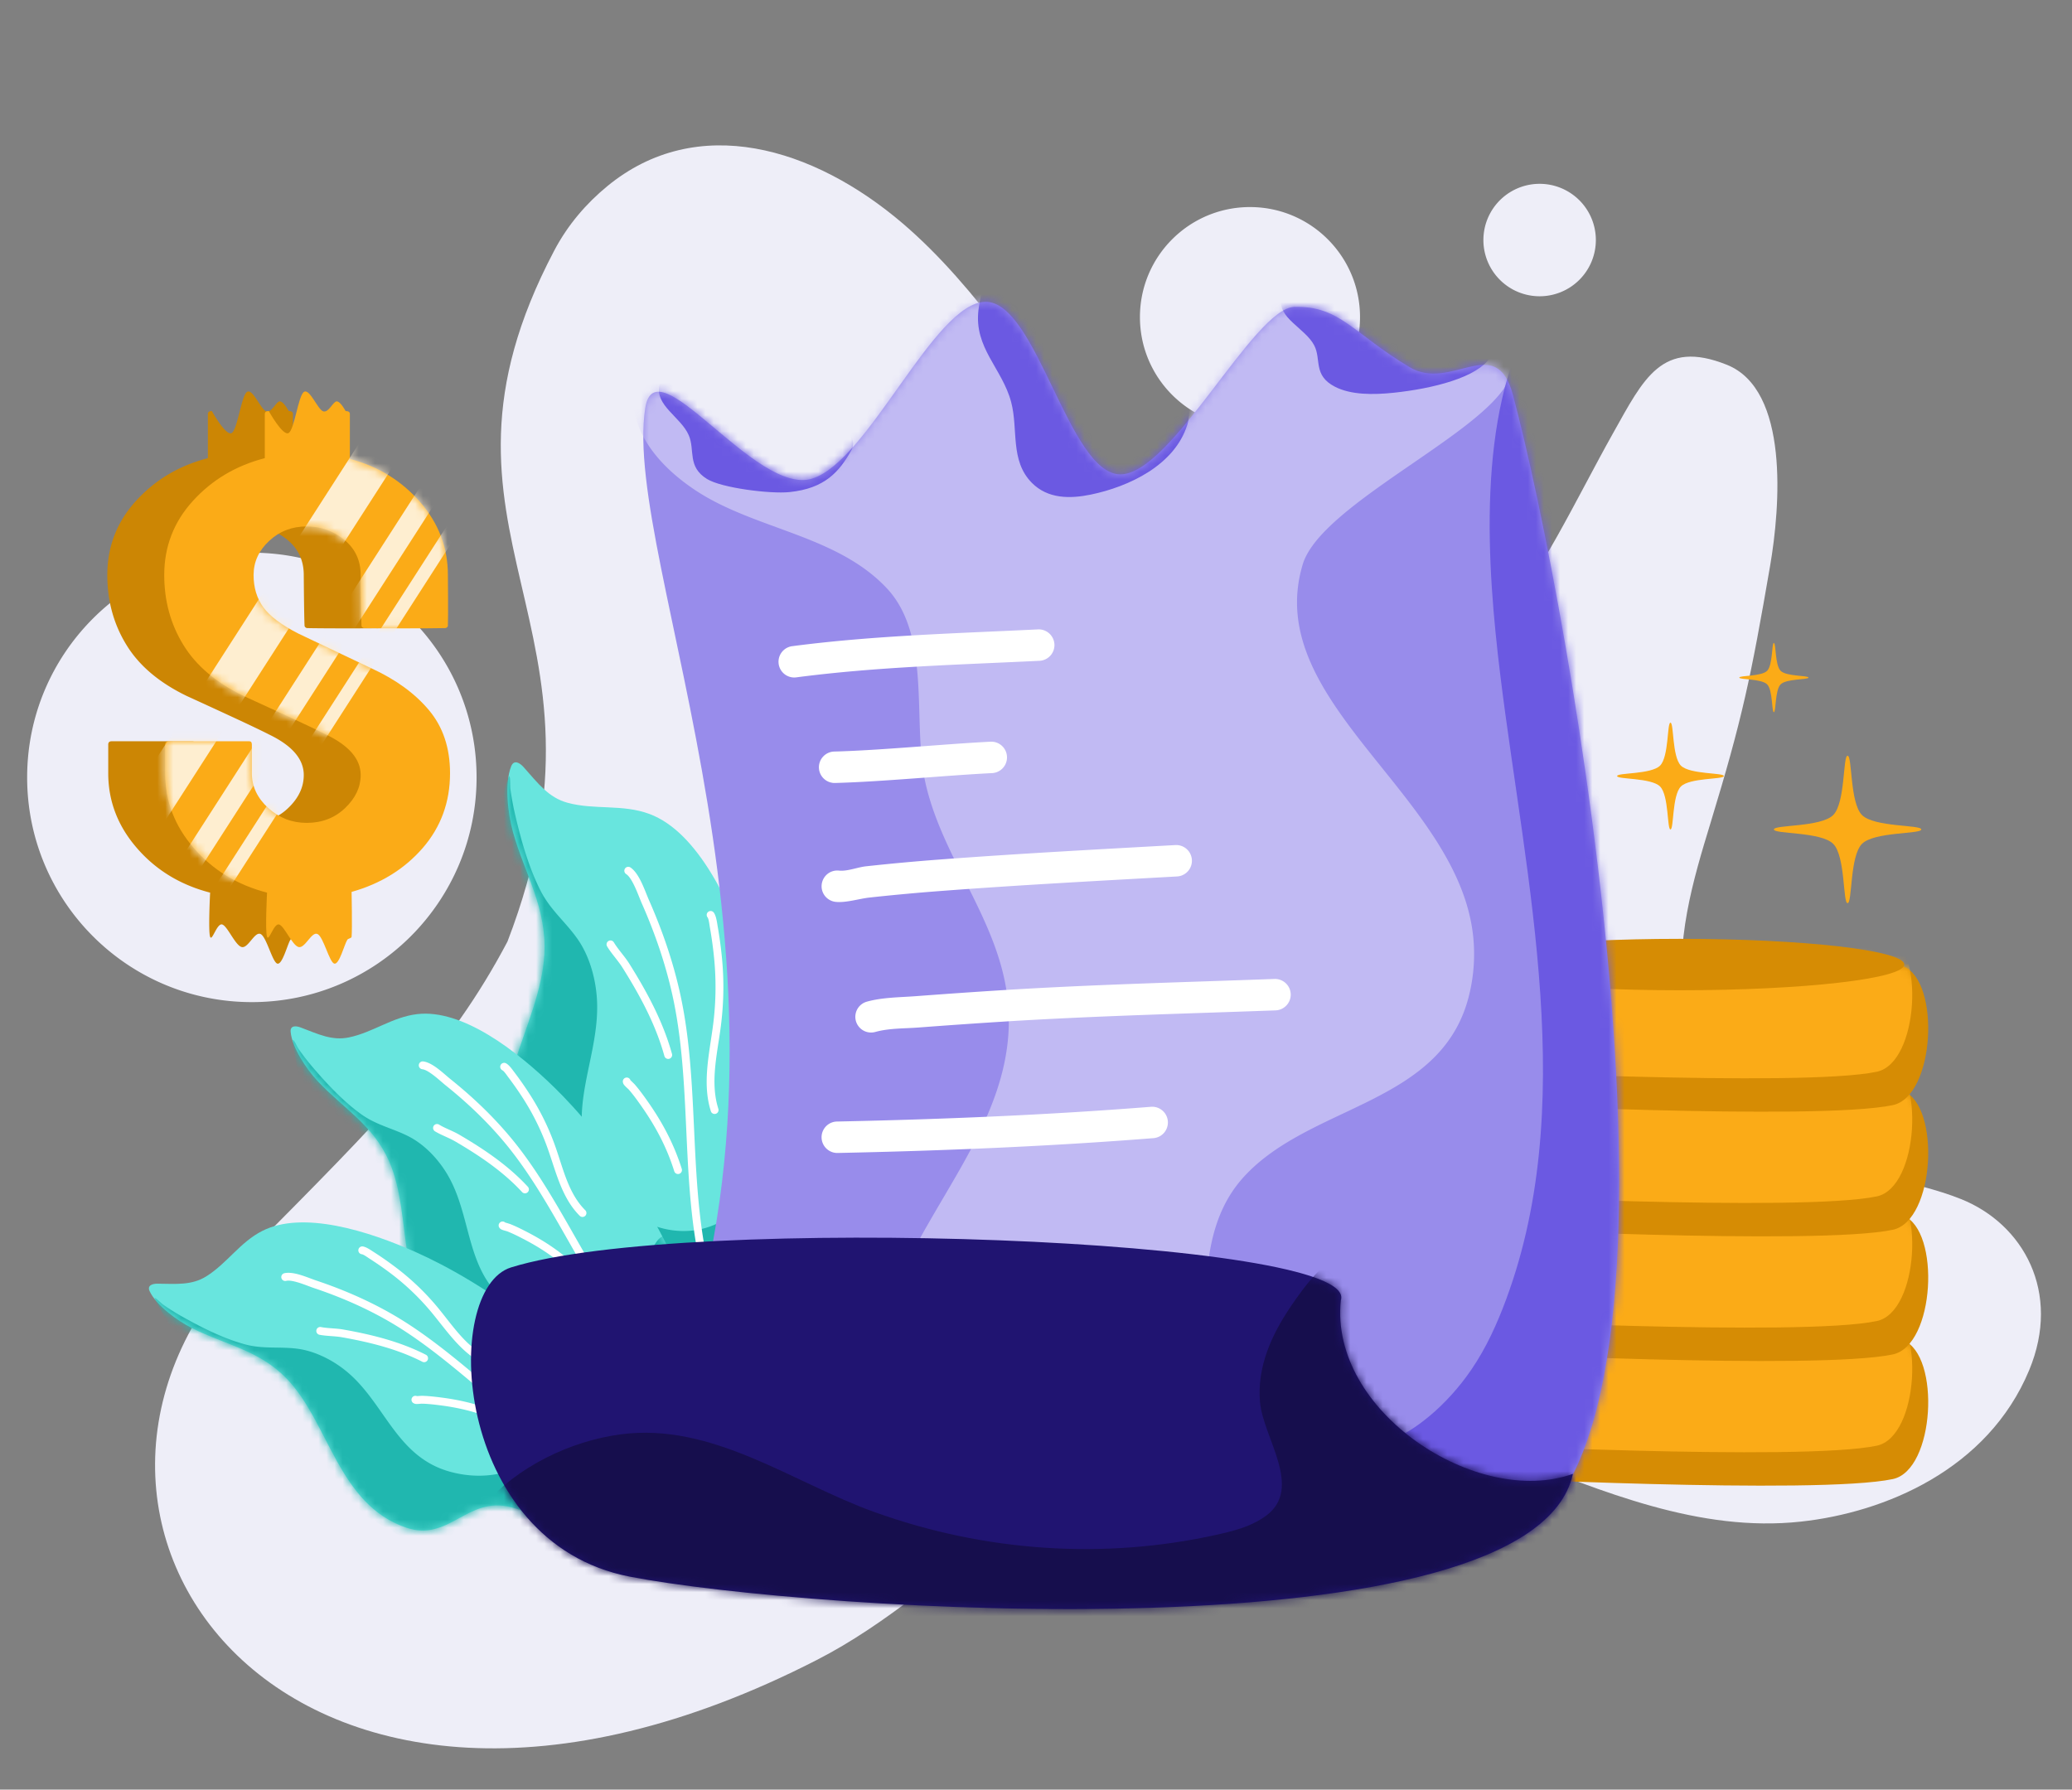
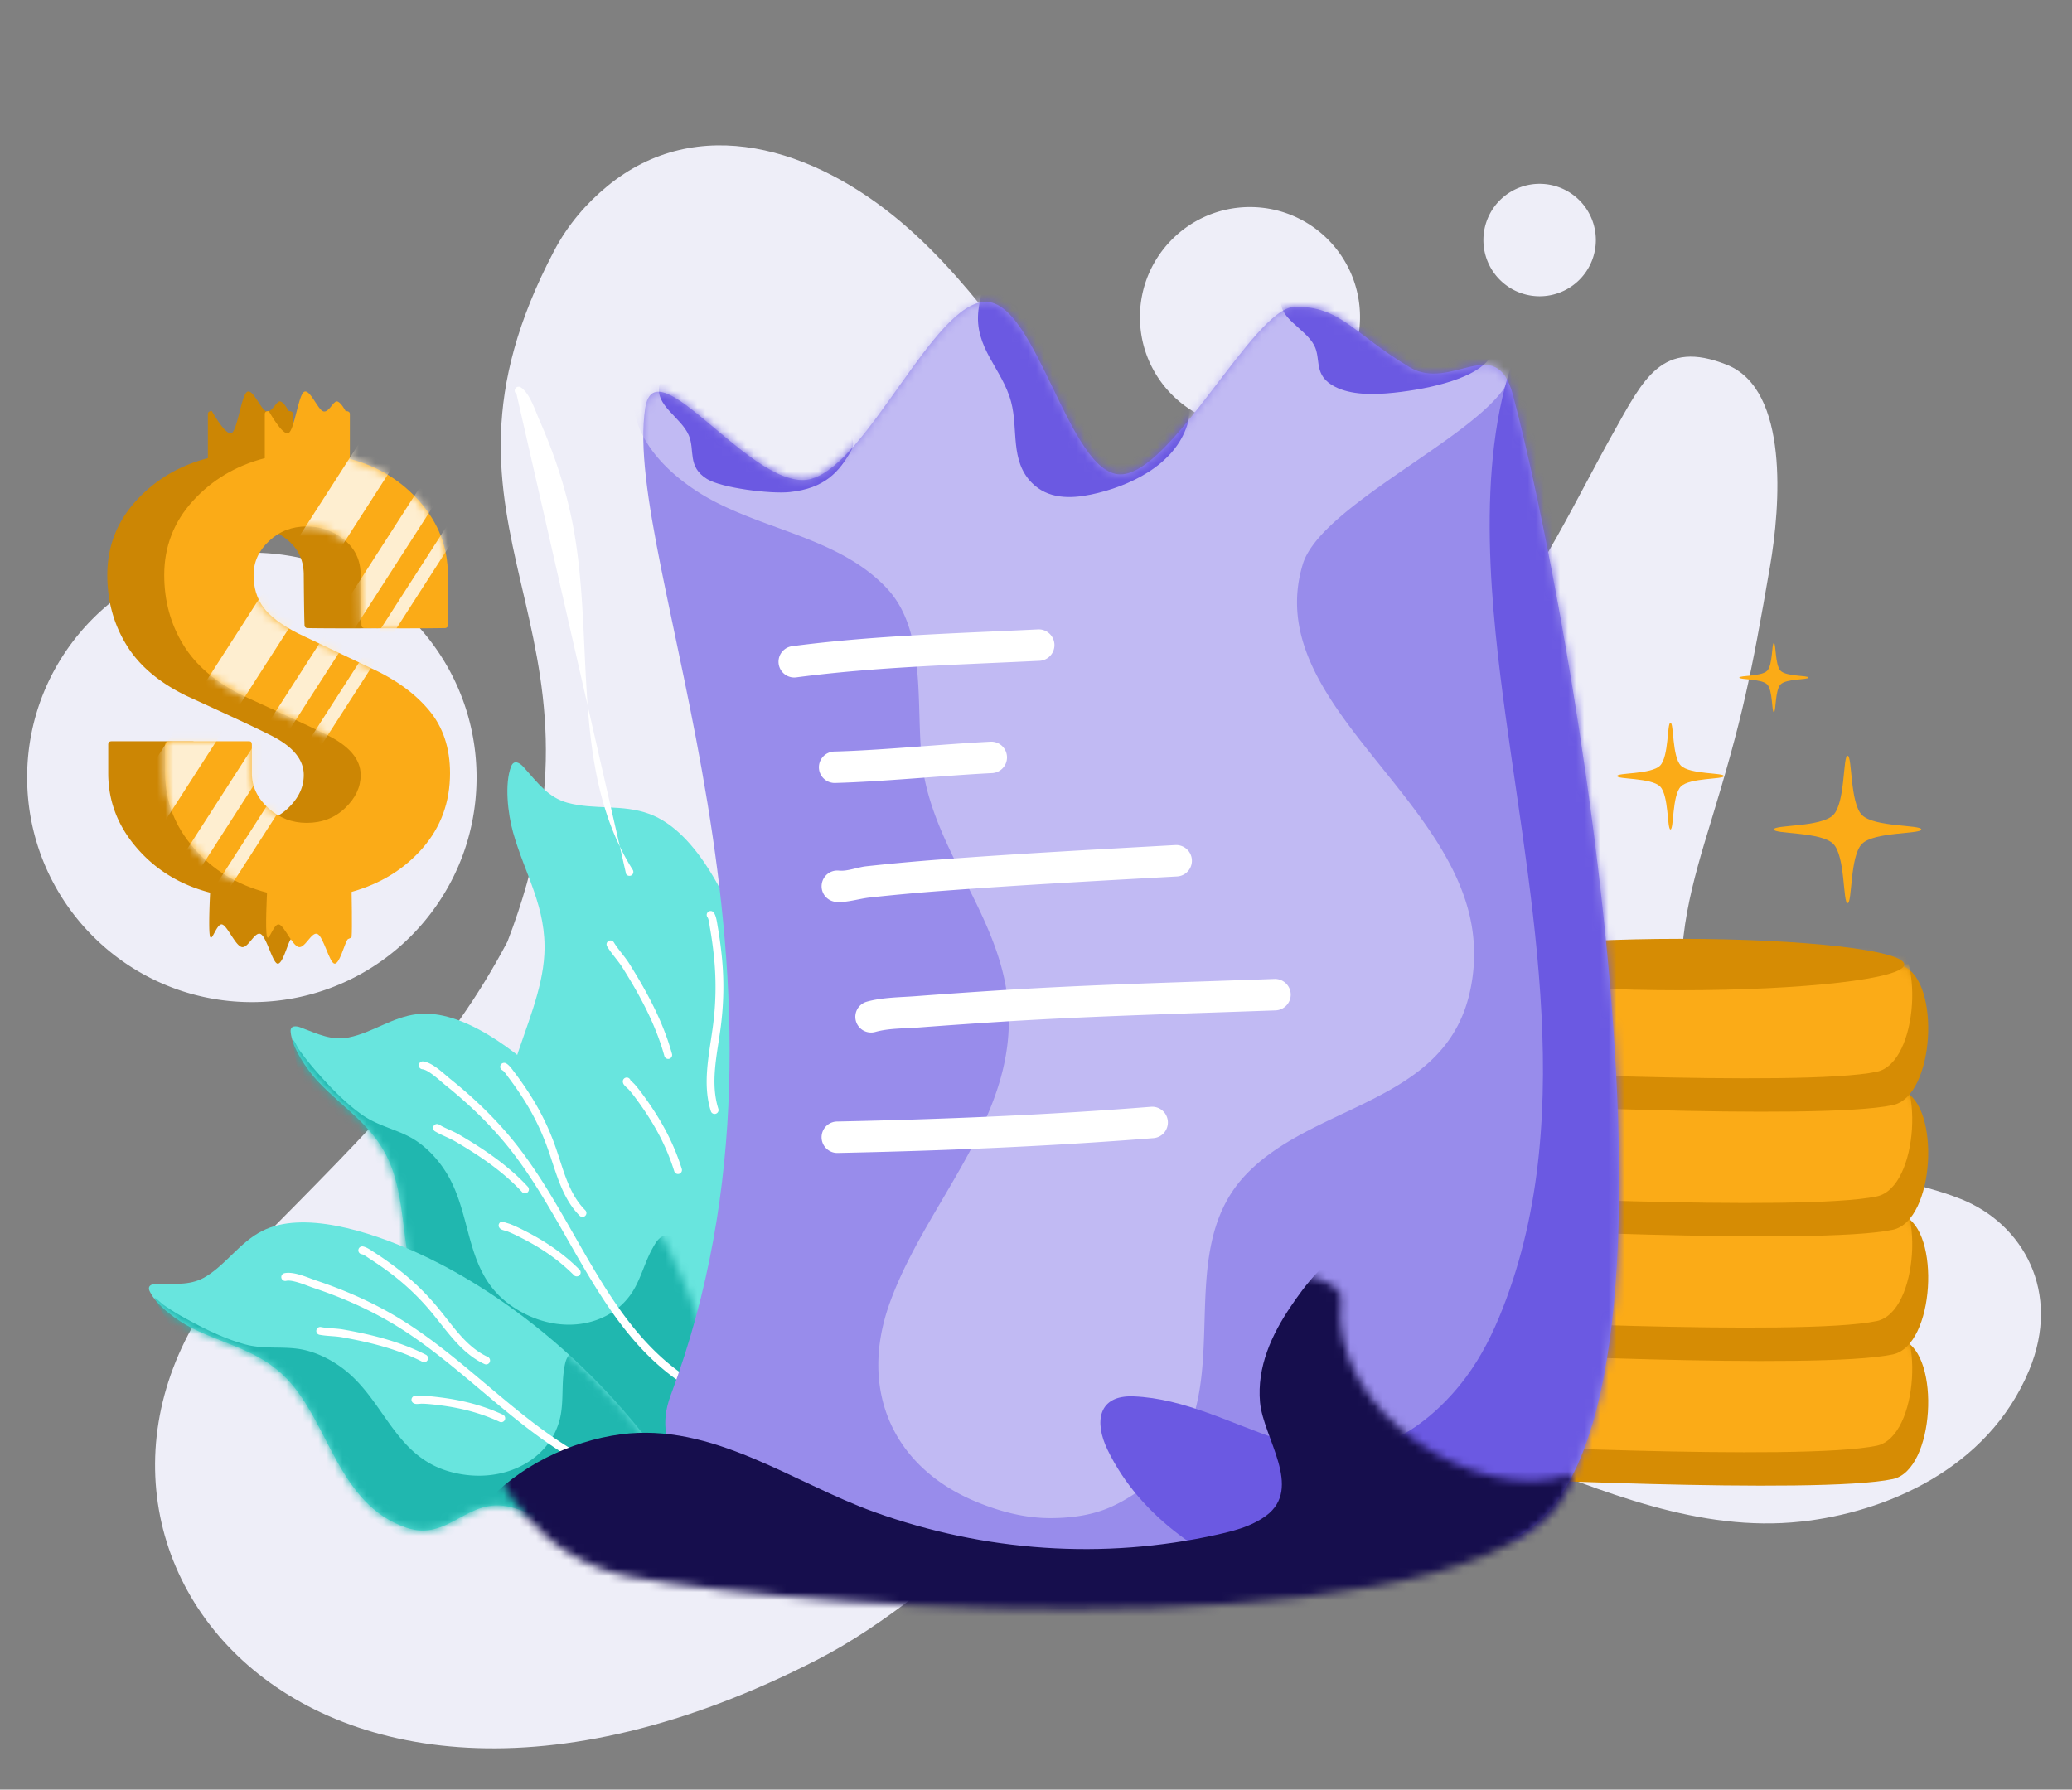
<svg xmlns="http://www.w3.org/2000/svg" width="257" height="222" fill="none">
  <rect width="100%" height="100%" fill="#808080" stroke="none" />
  <g clip-path="url(#a)">
    <path fill-rule="evenodd" clip-rule="evenodd" d="M62.938 116.814c-7.198 13.633-15.999 22.275-31.859 38.303-32.118 32.457 4.322 84.607 70.268 50.784 17.23-8.834 30.573-27.238 49.273-31.603 24.809-5.789 47.646 17.189 72.762 14.456 10.363-1.123 23.167-6.431 28.304-18.781 4.018-9.657-.714-18.133-8.452-21.229-12.091-4.838-30.424-2.653-34.235-23.791-1.421-7.859 1.056-15.941 3.169-22.878 3.953-12.96 5.012-18.08 7.386-31.875 1.263-7.343 2.403-21.853-5.371-24.954-8.058-3.215-10.303 1.72-14.098 8.475-9.011 16.049-18.154 39.444-37.247 30.61-21.239-9.826-32.377-40.795-50.836-56.586-11.104-9.499-25.548-13.817-36.7-4.631-2.551 2.1-4.857 4.737-6.563 7.982-18.602 35.337 9.51 45.917-5.8 85.718z" fill="#EEEEF8" />
    <path d="M31.239 124.312c15.394 0 27.873-12.48 27.873-27.875S46.632 68.562 31.24 68.562c-15.394 0-27.873 12.48-27.873 27.875s12.479 27.875 27.873 27.875zM155.04 52.985c7.538 0 13.649-6.11 13.649-13.65 0-7.538-6.111-13.649-13.649-13.649-7.538 0-13.648 6.111-13.648 13.65 0 7.538 6.11 13.65 13.648 13.65zM190.967 36.752a6.974 6.974 0 0 0 6.974-6.975 6.974 6.974 0 1 0-13.948 0 6.974 6.974 0 0 0 6.974 6.975z" fill="#EEEEF8" />
    <path fill-rule="evenodd" clip-rule="evenodd" d="M92.8 176.678c8.145-27.267 3.106-48.874.384-57.143-2.439-7.402-6.616-16.327-12.628-18.563-3.35-1.246-6.801-.474-10.168-1.391-2.338-.635-3.633-2.389-5.437-4.416-.493-.556-1.205-.967-1.55-.1-.843 2.14-.412 5.869.23 8.164 1.471 5.26 4.206 9.33 3.887 15.182-.487 8.884-8.099 18.016-4 27.56 2.626 6.12 9.217 3.282 12.28 9.159 3.663 7.037 3.236 16.783 9.854 20.755 1.094.656 2.244 1.132 3.405 1.327 1.316.226 2.522-.031 3.743-.534z" fill="#68E5DE" />
    <mask id="b" style="mask-type:luminance" maskUnits="userSpaceOnUse" x="62" y="94" width="36" height="84">
      <path d="M92.801 176.679c8.143-27.266 3.103-48.874.38-57.143-2.439-7.402-6.616-16.328-12.627-18.565-3.35-1.246-6.8-.474-10.168-1.391-2.337-.636-3.632-2.39-5.436-4.417-.493-.556-1.205-.967-1.55-.099-.842 2.139-.411 5.869.231 8.164 1.471 5.259 4.206 9.33 3.887 15.182-.486 8.884-8.096 18.016-3.998 27.561 2.627 6.12 9.217 3.282 12.28 9.159 3.663 7.037 3.237 16.783 9.854 20.756 1.094.656 2.243 1.132 3.404 1.327 1.316.226 2.522-.03 3.743-.534z" fill="#fff" />
    </mask>
    <g mask="url(#b)">
-       <path fill-rule="evenodd" clip-rule="evenodd" d="M63.109 96.334c.23-.253.142 1.093.198 1.53.154 1.128.363 2.246.623 3.345.745 3.183 1.706 6.516 3.13 9.304 1.237 2.421 3.164 3.915 4.628 6.043 1.313 1.904 2.104 4.441 2.322 6.956.653 7.497-4.174 14.193-.4 21.586 3.627 7.106 11.217 9.555 16.576 5.983 1.768-1.176 3.252-2.949 5-4.177.708-.496 1.562-1.122 2.415-.89 1.04.276 1.55 1.898 1.846 3.096.875 3.539.772 7.319.3 10.86a52.956 52.956 0 0 1-1.675 7.975c-.67 2.292-1.508 4.545-2.7 6.414-6 9.417-16.714 1.692-22.644-4.828-10.717-11.778-18.658-46.79-9.62-73.197z" fill="#20B7AF" />
-     </g>
-     <path fill-rule="evenodd" clip-rule="evenodd" d="M77.66 108.423c.332.218.61.658.87 1.151.447.854.803 1.876 1.078 2.496 1.601 3.624 2.927 7.439 3.8 11.401 1.622 7.343 1.523 15.176 2.037 22.782.523 7.715 1.68 15.195 5.81 21.725a.491.491 0 0 0 .674.151.492.492 0 0 0 .15-.671c-4.038-6.396-5.146-13.721-5.66-21.271-.52-7.655-.426-15.536-2.059-22.926-.886-4.026-2.234-7.902-3.858-11.584-.282-.636-.648-1.682-1.11-2.557-.345-.659-.753-1.221-1.195-1.511a.49.49 0 0 0-.679.139.491.491 0 0 0 .142.675zm10.089 5.356c.098.14.147.347.186.558.055.28.09.571.13.797a48.28 48.28 0 0 1 .474 3.381 36.712 36.712 0 0 1-.153 9.081c-.472 3.422-1.267 6.955-.209 10.269a.488.488 0 0 0 .929-.297c-1.012-3.175-.205-6.56.247-9.839.433-3.143.49-6.197.152-9.32a50.03 50.03 0 0 0-.48-3.447c-.09-.518-.18-1.323-.485-1.748a.484.484 0 0 0-.677-.115.482.482 0 0 0-.114.68z" fill="#fff" />
+       </g>
+     <path fill-rule="evenodd" clip-rule="evenodd" d="M77.66 108.423a.491.491 0 0 0 .674.151.492.492 0 0 0 .15-.671c-4.038-6.396-5.146-13.721-5.66-21.271-.52-7.655-.426-15.536-2.059-22.926-.886-4.026-2.234-7.902-3.858-11.584-.282-.636-.648-1.682-1.11-2.557-.345-.659-.753-1.221-1.195-1.511a.49.49 0 0 0-.679.139.491.491 0 0 0 .142.675zm10.089 5.356c.098.14.147.347.186.558.055.28.09.571.13.797a48.28 48.28 0 0 1 .474 3.381 36.712 36.712 0 0 1-.153 9.081c-.472 3.422-1.267 6.955-.209 10.269a.488.488 0 0 0 .929-.297c-1.012-3.175-.205-6.56.247-9.839.433-3.143.49-6.197.152-9.32a50.03 50.03 0 0 0-.48-3.447c-.09-.518-.18-1.323-.485-1.748a.484.484 0 0 0-.677-.115.482.482 0 0 0-.114.68z" fill="#fff" />
    <path fill-rule="evenodd" clip-rule="evenodd" d="M75.304 117.401c.553.919 1.335 1.724 1.914 2.645 2.107 3.354 4.094 6.979 5.192 10.956a.49.49 0 0 0 .599.341.493.493 0 0 0 .342-.604c-1.124-4.069-3.152-7.777-5.307-11.213-.577-.914-1.354-1.717-1.906-2.628a.486.486 0 1 0-.834.503zM78.2 134.005a.483.483 0 0 0-.419-.335.489.489 0 0 0-.528.443.698.698 0 0 0 .14.445c.145.202.53.524.6.606.549.626 1.044 1.314 1.526 2.001 1.757 2.49 3.166 5.1 4.113 8.129a.49.49 0 0 0 .612.32.491.491 0 0 0 .321-.611c-.982-3.13-2.437-5.827-4.247-8.399-.505-.715-1.023-1.431-1.587-2.081-.06-.066-.445-.438-.53-.518z" fill="#fff" />
    <path fill-rule="evenodd" clip-rule="evenodd" d="M90.514 178.355c-4.118-23.803-16.388-38.204-21.705-43.407-4.761-4.657-11.471-9.792-17.044-9.151-3.105.358-5.511 2.282-8.503 2.895-2.077.427-3.767-.397-5.96-1.232-.6-.23-1.318-.264-1.253.526.163 1.947 1.937 4.603 3.324 6.091 3.178 3.411 6.888 5.431 8.892 9.984 3.04 6.915.592 16.783 7.479 22.418 4.415 3.613 8.486-1.095 13.15 2.165 5.58 3.905 8.999 11.449 15.714 11.886 1.11.072 2.194-.014 3.179-.317 1.118-.34 1.964-1.002 2.727-1.858z" fill="#68E5DE" />
    <mask id="c" style="mask-type:luminance" maskUnits="userSpaceOnUse" x="36" y="125" width="55" height="56">
      <path d="M90.512 178.356c-4.118-23.804-16.387-38.206-21.704-43.409-4.761-4.656-11.471-9.791-17.043-9.15-3.105.358-5.511 2.282-8.503 2.895-2.077.427-3.767-.398-5.96-1.232-.6-.23-1.317-.265-1.253.526.163 1.947 1.937 4.603 3.324 6.091 3.178 3.411 6.888 5.431 8.891 9.985 3.04 6.914.592 16.783 7.479 22.417 4.415 3.614 8.486-1.094 13.15 2.165 5.58 3.906 8.998 11.45 15.713 11.887 1.11.072 2.194-.014 3.179-.317 1.118-.34 1.964-1.002 2.727-1.858z" fill="#fff" />
    </mask>
    <g mask="url(#c)">
      <path fill-rule="evenodd" clip-rule="evenodd" d="M36.307 129.061c.083-.281.532.772.744 1.08a29.114 29.114 0 0 0 1.777 2.292c1.809 2.12 3.846 4.27 6.035 5.828 1.902 1.352 3.987 1.735 5.954 2.777 1.761.932 3.358 2.546 4.498 4.365 3.399 5.422 2.195 12.365 7.998 16.497 5.58 3.971 12.47 2.878 15.294-1.907.933-1.577 1.413-3.495 2.309-5.103.365-.651.792-1.457 1.55-1.612.921-.195 1.946.835 2.639 1.627 2.048 2.339 3.423 5.241 4.417 8.104a43.58 43.58 0 0 1 1.758 6.689c.358 1.995.568 4.026.355 5.904-1.075 9.458-12.446 7.77-19.603 5.137-12.934-4.756-32.639-28.178-35.725-51.678z" fill="#20B7AF" />
    </g>
    <path fill-rule="evenodd" clip-rule="evenodd" d="M52.365 132.636c.335.035.713.256 1.095.522.68.471 1.352 1.105 1.802 1.468 2.649 2.119 5.151 4.488 7.36 7.144 4.094 4.927 7.027 10.892 10.361 16.446 3.388 5.646 7.183 10.871 12.943 14.219a.486.486 0 0 0 .668-.177.49.49 0 0 0-.179-.668c-5.612-3.265-9.294-8.372-12.597-13.876-3.356-5.597-6.323-11.603-10.448-16.567-2.25-2.707-4.8-5.122-7.496-7.282-.466-.373-1.157-1.024-1.856-1.509-.534-.372-1.08-.642-1.551-.69a.488.488 0 0 0-.102.97zm9.944.131c.126.063.234.195.342.329.151.19.29.396.409.551a42.413 42.413 0 0 1 1.667 2.371 30.311 30.311 0 0 1 3.367 6.915c.956 2.785 1.697 5.781 3.813 7.887.19.191.5.19.687 0a.49.49 0 0 0 .002-.69c-2.008-2.001-2.672-4.867-3.577-7.513a31.073 31.073 0 0 0-3.48-7.133 41.542 41.542 0 0 0-1.706-2.429c-.28-.363-.668-.948-1.08-1.156a.487.487 0 0 0-.443.868z" fill="#fff" />
    <path fill-rule="evenodd" clip-rule="evenodd" d="M53.953 140.34c.787.476 1.71.787 2.519 1.259 2.936 1.717 5.883 3.681 8.27 6.26a.487.487 0 1 0 .716-.659c-2.453-2.654-5.476-4.679-8.494-6.443-.804-.472-1.721-.774-2.504-1.249a.486.486 0 0 0-.67.159.491.491 0 0 0 .163.673zM62.667 151.655a.526.526 0 0 0-.247-.122.492.492 0 0 0-.538.662.67.67 0 0 0 .319.323c.195.097.62.193.708.228.667.261 1.32.589 1.961.92 2.327 1.2 4.434 2.623 6.337 4.543a.489.489 0 0 0 .694-.687c-1.98-1.994-4.165-3.475-6.583-4.723-.671-.346-1.354-.688-2.05-.961a16.958 16.958 0 0 0-.601-.183z" fill="#fff" />
    <path fill-rule="evenodd" clip-rule="evenodd" d="M87.067 188.625c-12.087-20.917-28.575-30.194-35.362-33.24-6.076-2.726-14.147-5.227-19.154-2.701-2.79 1.408-4.385 4.045-6.98 5.654-1.802 1.118-3.672.928-6.02.902-.642-.008-1.326.207-.993.927.825 1.771 3.408 3.651 5.223 4.568 4.16 2.103 8.34 2.717 11.793 6.299 5.24 5.439 6.353 15.546 14.761 18.454 5.391 1.866 7.586-3.958 13.088-2.51 6.585 1.738 12.4 7.637 18.852 5.728 1.066-.316 2.054-.771 2.874-1.396.932-.705 1.497-1.619 1.918-2.685z" fill="#68E5DE" />
    <mask id="d" style="mask-type:luminance" maskUnits="userSpaceOnUse" x="18" y="151" width="70" height="43">
      <path d="M87.067 188.624c-12.087-20.916-28.575-30.193-35.362-33.239-6.076-2.726-14.147-5.227-19.154-2.701-2.79 1.408-4.384 4.045-6.98 5.654-1.802 1.118-3.672.928-6.02.902-.642-.008-1.326.207-.993.927.825 1.771 3.408 3.651 5.223 4.568 4.16 2.103 8.34 2.717 11.793 6.299 5.24 5.439 6.353 15.546 14.761 18.454 5.391 1.866 7.586-3.958 13.089-2.51 6.585 1.738 12.398 7.637 18.852 5.728 1.066-.316 2.053-.771 2.873-1.396.932-.705 1.497-1.619 1.918-2.686z" fill="#fff" />
    </mask>
    <g mask="url(#d)">
      <path fill-rule="evenodd" clip-rule="evenodd" d="M19.172 161.086c-.02-.293.767.541 1.072.757a29.347 29.347 0 0 0 2.459 1.537c2.43 1.364 5.084 2.678 7.676 3.384 2.251.613 4.341.252 6.547.551 1.974.266 4.03 1.228 5.728 2.542 5.062 3.914 6.331 10.846 13.204 12.719 6.608 1.799 12.697-1.606 13.694-7.072.33-1.802.119-3.768.404-5.587.118-.736.24-1.64.898-2.048.797-.5 2.115.112 3.038.616 2.73 1.488 5.023 3.736 6.945 6.08a43.505 43.505 0 0 1 3.96 5.669c1.025 1.749 1.924 3.582 2.372 5.418 2.258 9.248-8.996 11.591-16.622 11.592-13.78.005-40.362-15.17-51.375-36.158z" fill="#20B7AF" />
    </g>
    <path fill-rule="evenodd" clip-rule="evenodd" d="M35.477 158.895c.326-.082.757-.005 1.208.112.8.208 1.65.571 2.197.756 3.218 1.073 6.385 2.432 9.375 4.161 5.543 3.21 10.356 7.795 15.404 11.855 5.13 4.129 10.495 7.722 17.057 8.873a.486.486 0 0 0 .566-.397.491.491 0 0 0-.4-.565c-6.393-1.125-11.613-4.646-16.613-8.67-5.083-4.093-9.941-8.704-15.528-11.938-3.046-1.763-6.274-3.149-9.55-4.245-.565-.189-1.438-.562-2.262-.775-.63-.164-1.236-.229-1.694-.112a.488.488 0 0 0 .24.945zm9.377-3.311c.14.015.286.102.434.19.208.126.409.272.574.377a42.028 42.028 0 0 1 2.384 1.649 30.31 30.31 0 0 1 5.548 5.326c1.858 2.284 3.589 4.839 6.302 6.085a.486.486 0 0 0 .645-.238.49.49 0 0 0-.237-.648c-2.576-1.185-4.188-3.645-5.951-5.815a31.063 31.063 0 0 0-5.73-5.492 41.058 41.058 0 0 0-2.44-1.69c-.387-.245-.954-.659-1.413-.712a.488.488 0 0 0-.116.968z" fill="#fff" />
    <path fill-rule="evenodd" clip-rule="evenodd" d="M39.627 165.578c.904.175 1.877.147 2.8.311 3.348.597 6.791 1.422 9.922 3.018a.488.488 0 1 0 .444-.866c-3.218-1.643-6.754-2.499-10.196-3.112-.917-.166-1.883-.132-2.781-.308a.486.486 0 1 0-.189.957zM51.713 173.185a.528.528 0 0 0-.274-.029.49.49 0 0 0-.276.807c.07.074.204.169.41.193.218.024.65-.033.744-.03.716.014 1.442.096 2.158.186 2.598.323 5.068.93 7.516 2.074a.489.489 0 0 0 .414-.884c-2.547-1.187-5.11-1.823-7.809-2.158-.75-.094-1.508-.179-2.256-.195-.073-.001-.515.029-.627.036z" fill="#fff" />
    <path fill-rule="evenodd" clip-rule="evenodd" d="M236.081 166.261c-8.73-3.525-54.547-1.705-54.547-1.705v18.655s43.931 2.249 53.243.266c5.222-1.108 5.944-15.342 1.304-17.216z" fill="#D68C04" />
    <mask id="e" style="mask-type:luminance" maskUnits="userSpaceOnUse" x="181" y="164" width="59" height="21">
      <path d="M236.081 166.261c-8.73-3.525-54.547-1.705-54.547-1.705v18.655s43.931 2.249 53.243.266c5.222-1.108 5.944-15.342 1.304-17.216z" fill="#fff" />
    </mask>
    <g mask="url(#e)">
      <path fill-rule="evenodd" clip-rule="evenodd" d="M234.1 162.12c-8.73-3.525-54.547-1.706-54.547-1.706v18.655s43.931 2.249 53.243.266c5.221-1.108 5.943-15.342 1.304-17.215z" fill="#FBAB17" />
    </g>
    <path fill-rule="evenodd" clip-rule="evenodd" d="M236.081 150.799c-8.73-3.525-54.547-1.706-54.547-1.706v18.656s43.931 2.248 53.243.265c5.222-1.108 5.944-15.342 1.304-17.215z" fill="#D68C04" />
    <mask id="f" style="mask-type:luminance" maskUnits="userSpaceOnUse" x="181" y="148" width="59" height="21">
      <path d="M236.081 150.799c-8.73-3.525-54.547-1.706-54.547-1.706v18.656s43.931 2.248 53.243.265c5.222-1.108 5.944-15.342 1.304-17.215z" fill="#fff" />
    </mask>
    <g mask="url(#f)">
      <path fill-rule="evenodd" clip-rule="evenodd" d="M234.1 146.657c-8.73-3.525-54.547-1.706-54.547-1.706v18.656s43.931 2.249 53.243.266c5.221-1.108 5.943-15.342 1.304-17.216z" fill="#FBAB17" />
    </g>
    <path fill-rule="evenodd" clip-rule="evenodd" d="M236.081 135.336c-8.73-3.525-54.547-1.706-54.547-1.706v18.655s43.931 2.249 53.243.266c5.222-1.108 5.944-15.342 1.304-17.215z" fill="#D68C04" />
    <mask id="g" style="mask-type:luminance" maskUnits="userSpaceOnUse" x="181" y="133" width="59" height="21">
      <path d="M236.081 135.336c-8.73-3.525-54.547-1.706-54.547-1.706v18.655s43.931 2.249 53.243.266c5.222-1.108 5.944-15.342 1.304-17.215z" fill="#fff" />
    </mask>
    <g mask="url(#g)">
      <path fill-rule="evenodd" clip-rule="evenodd" d="M234.1 131.194c-8.73-3.525-54.547-1.706-54.547-1.706v18.656s43.931 2.248 53.243.265c5.221-1.108 5.943-15.342 1.304-17.215z" fill="#FBAB17" />
    </g>
    <path fill-rule="evenodd" clip-rule="evenodd" d="M236.081 119.873c-8.73-3.525-54.547-1.706-54.547-1.706v18.656s43.931 2.248 53.243.266c5.222-1.108 5.944-15.342 1.304-17.216z" fill="#D68C04" />
    <mask id="h" style="mask-type:luminance" maskUnits="userSpaceOnUse" x="181" y="117" width="59" height="21">
      <path d="M236.081 119.873c-8.73-3.525-54.547-1.706-54.547-1.706v18.656s43.931 2.248 53.243.266c5.222-1.108 5.944-15.342 1.304-17.216z" fill="#fff" />
    </mask>
    <g mask="url(#h)">
      <path fill-rule="evenodd" clip-rule="evenodd" d="M234.1 115.731c-8.73-3.525-54.547-1.705-54.547-1.705v18.655s43.931 2.249 53.243.266c5.221-1.108 5.943-15.342 1.304-17.216z" fill="#FBAB17" />
    </g>
    <path d="M208.368 122.84c15.368 0 27.826-1.428 27.826-3.19 0-1.761-12.458-3.189-27.826-3.189s-27.826 1.428-27.826 3.189c0 1.762 12.458 3.19 27.826 3.19z" fill="#D68C04" />
    <path fill-rule="evenodd" clip-rule="evenodd" d="M187.638 48.933c-2.1-7.776-7.61-.284-12.803-3.385-7.029-4.202-8.63-7.637-14.298-7.475-5.036.144-15.235 20.879-21.621 20.773-6.387-.105-10.332-21.493-16.693-21.405-6.366.087-14.45 19.73-21.484 21.93-7.03 2.198-19.45-16.894-20.71-8.737-2.925 18.953 22.473 70.866 3.16 122.451-10.336 27.612 101.998 19.135 105.097 17.47 24.817-13.306 6.325-115.764-.648-141.622z" fill="#988CEB" />
    <mask id="i" style="mask-type:luminance" maskUnits="userSpaceOnUse" x="79" y="37" width="122" height="157">
      <path d="M187.638 48.933c-2.1-7.776-7.61-.284-12.803-3.385-7.029-4.202-8.63-7.637-14.298-7.475-5.036.144-15.235 20.879-21.621 20.773-6.387-.105-10.332-21.493-16.693-21.405-6.366.087-14.45 19.73-21.484 21.93-7.03 2.198-19.45-16.894-20.71-8.737-2.925 18.953 22.473 70.866 3.16 122.451-10.336 27.612 101.998 19.135 105.097 17.47 24.817-13.306 6.325-115.764-.648-141.622z" fill="#fff" />
    </mask>
    <g mask="url(#i)" fill-rule="evenodd" clip-rule="evenodd">
      <path d="M184.218 35.528c-3.063.383-10.673 3.517-7.91 4.03 30.837 5.724-11.423 19.502-14.721 30.445-5.245 17.4 20.225 28.999 21.219 47.163a21.239 21.239 0 0 1-.662 6.584c-3.487 13.251-19.43 13.238-27.703 22.061-9.694 10.342-.025 27.652-11.341 37.648-1.539 1.361-3.287 2.549-5.153 3.405-2.37 1.091-4.98 1.443-7.569 1.458-3.155.015-6.162-.76-9.073-1.937-10.617-4.287-14.822-14.003-10.943-24.757 4.857-13.478 17.452-24.456 14.256-39.961-1.814-8.804-8.007-16.004-9.888-24.815-1.565-7.324.826-17.967-4.745-23.89-6.203-6.593-16.23-7.253-23.574-12.042-3.65-2.382-7.376-6.06-7.804-10.633-.938-9.973 14.39-14 21.51-15.671 6.754-1.585 13.645-2.177 20.5-3.165 11.596-1.672 23.248-3.176 34.986-3.072 7.412.065 22.183 2.776 28.615 7.15z" fill="#C1BAF3" />
      <path d="M124.865 27.995c.097.161-1.054 2.314-1.151 2.58-.956 2.541-2.023 5.16-2.35 7.87-.575 4.714 2.94 7.25 4.051 11.42.907 3.396-.165 7.257 2.565 10.025 1.984 2.01 4.739 1.997 7.333 1.46 4.714-.978 10.375-3.637 11.944-8.634 2.541-8.083-16.664-19.694-22.392-24.72zM162.455 31.651c.097.083-1.053 1.184-1.151 1.32-.955 1.3-2.023 2.64-2.35 4.026-.575 2.413 2.94 3.71 4.052 5.844.907 1.737-.166 3.712 2.564 5.128 1.985 1.028 4.739 1.022 7.333.747 4.714-.5 10.375-1.86 11.945-4.417 2.54-4.136-16.665-10.076-22.393-12.648zM85.125 42.2c.088.087-.996 1.228-1.088 1.37-.907 1.352-1.92 2.745-2.247 4.198-.576 2.53 2.649 3.951 3.637 6.215.806 1.843-.222 3.905 2.275 5.44 1.816 1.113 7.83 1.866 10.227 1.62 4.372-.45 6.161-2.505 7.66-5.17C108.013 51.563 90.372 45 85.125 42.2zM190.233 39.056c-7.172 12.413-5.79 31.269-4.134 44.775 3.114 25.359 10.001 53.771.275 78.51-1.177 3.007-2.62 5.923-4.556 8.517-1.484 1.988-3.247 3.849-5.215 5.368-12.605 9.771-23.263-2.508-36.015-3.008-4.414-.173-4.873 3.191-3.222 6.612 8.064 16.709 33.381 22.912 49.722 17.366 10.571-3.593 18.752-11.698 24.242-21.23 6.774-11.775 9.444-25.908 10.535-39.29 2.171-26.715-18.314-73.917-31.632-97.62z" fill="#6B59E2" />
    </g>
    <path fill-rule="evenodd" clip-rule="evenodd" d="M98.766 84.026c9.98-1.312 20.128-1.563 30.165-2.053a1.955 1.955 0 0 0 1.855-2.044 1.954 1.954 0 0 0-2.044-1.853c-10.148.497-20.404.757-30.48 2.082a1.949 1.949 0 1 0 .504 3.868zM103.577 97.127c5.861-.153 13.66-.935 19.521-1.226a1.951 1.951 0 0 0-.193-3.896c-5.831.29-13.594 1.07-19.43 1.223a1.956 1.956 0 0 0-1.901 2 1.955 1.955 0 0 0 2.003 1.899zM103.644 111.876c1.269.138 2.921-.394 4.185-.534a266.18 266.18 0 0 1 9.052-.831c9.695-.731 19.42-1.247 29.13-1.788a1.95 1.95 0 0 0-.214-3.894c-9.736.542-19.486 1.06-29.211 1.792a269.74 269.74 0 0 0-9.18.844c-1.02.112-2.324.643-3.339.533a1.943 1.943 0 0 0-1.433.418 1.962 1.962 0 0 0-.651 2.068 1.96 1.96 0 0 0 1.661 1.392zM108.568 128.013c1.693-.473 3.594-.418 5.327-.549 3.496-.264 6.998-.51 10.495-.73 11.269-.71 22.549-.985 33.824-1.397a1.958 1.958 0 0 0 1.88-2.021 1.955 1.955 0 0 0-2.023-1.877c-11.31.414-22.626.69-33.926 1.402-3.517.222-7.029.468-10.546.733-1.983.15-4.149.142-6.081.683a1.947 1.947 0 0 0-1.176.921 1.96 1.96 0 0 0-.179 1.483 1.955 1.955 0 0 0 2.405 1.352zm-4.674 15.012c13.079-.274 26.123-.806 39.171-1.839a1.94 1.94 0 0 0 1.33-.678 1.96 1.96 0 0 0 .459-1.42 1.952 1.952 0 0 0-1.34-1.701c-.243-.079-.5-.11-.755-.089-12.977 1.027-25.944 1.555-38.946 1.827a1.949 1.949 0 0 0-1.744 2.734 1.964 1.964 0 0 0 1.076 1.033c.239.093.493.138.749.133z" fill="#fff" />
-     <path fill-rule="evenodd" clip-rule="evenodd" d="M166.311 161.29c2.523-7.686-81.364-10.786-102.925-4.067-8.7 2.711-7.242 34.087 14.71 38.355 21.948 4.267 111.962 10.281 117.003-12.749-11.83 4.261-30.256-7.711-28.788-21.539z" fill="#201471" />
    <mask id="j" style="mask-type:luminance" maskUnits="userSpaceOnUse" x="58" y="153" width="138" height="47">
      <path d="M166.311 161.29c2.523-7.686-81.364-10.786-102.925-4.067-8.7 2.711-7.242 34.087 14.71 38.355 21.948 4.267 111.962 10.281 117.003-12.749-11.83 4.261-30.256-7.711-28.788-21.539z" fill="#fff" />
    </mask>
    <g mask="url(#j)">
      <path fill-rule="evenodd" clip-rule="evenodd" d="M168.046 155.17c-3.125-.052-6.469 4.713-7.937 6.883-2.395 3.534-4.215 7.525-3.822 11.899.392 4.404 5.397 10.643.739 14.084-.693.509-1.453.907-2.248 1.233-1.208.495-2.482.805-3.757 1.091-14.18 3.165-28.915 2.11-42.555-2.788-10.189-3.665-20.092-11.153-31.474-9.644-6.219.82-12.804 4.001-16.938 8.767-3.771 4.348-3.685 9.42.857 13.182 1.89 1.559 4.077 2.737 6.305 3.731 12.019 5.362 26.122 6.723 39.109 7.355 24.211 1.183 49.87.041 72.934-8.099 7.049-2.493 14.302-5.796 19.685-11.128 1.672-1.651 3.119-3.532 4.225-5.612 7.569-14.221-23.415-25.533-35.123-30.954z" fill="#160E4D" />
    </g>
    <path d="M36.022 116.577c-.367.555-.986 3.083-1.605 2.963-.62-.118-1.353-3.334-2.098-3.677-.733-.344-1.542 1.814-2.338 1.617-.797-.196-1.757-2.586-2.414-2.798-.657-.212-1.264 2.161-1.504 1.526-.253-.658 0-5.477 0-5.477-3.678-.952-6.71-2.792-9.074-5.523-2.376-2.731-3.564-5.83-3.564-9.297v-3.545c0-.275.139-.413.43-.413h10.009c.215 0 .316.138.316.413v3.544c0 1.657.682 3.1 2.035 4.327 1.364 1.228 2.944 1.84 4.764 1.84 1.896 0 3.488-.612 4.765-1.84 1.289-1.228 1.933-2.592 1.933-4.096 0-1.965-1.428-3.637-4.284-5.017-.96-.492-2.477-1.212-4.524-2.164a1146.66 1146.66 0 0 0-5.7-2.623c-3.425-1.657-5.928-3.774-7.495-6.352-1.58-2.577-2.363-5.462-2.363-8.653 0-3.529 1.188-6.597 3.564-9.205 2.376-2.608 5.346-4.373 8.91-5.293v-5.477c0-.245.164-.368.493-.368 0 0 1.731 3.127 2.452 2.731.732-.396 1.2-4.66 1.92-5.11.708-.447 1.707 2.223 2.39 2.419.669.197 1.212-1.233 1.667-1.24.468-.007 1.1 1.2 1.1 1.2.354 0 .53.123.53.368v5.57c3.501.92 6.395 2.7 8.696 5.338 2.312 2.64 3.462 5.661 3.462 9.067 0 0 .051 5.209 0 6.306-.012.13-.176.272-.328.276-1.732.046-8.329.046-10.06 0-.152-.004-.316-.147-.329-.276-.063-1.097-.1-6.306-.1-6.306 0-1.81-.683-3.268-2.035-4.372-1.353-1.105-2.907-1.657-4.664-1.657-1.82 0-3.374.598-4.65 1.795-1.29 1.196-1.934 2.608-1.934 4.234 0 1.565.404 2.9 1.213 4.005.796 1.104 2.25 2.194 4.36 3.267l9.1 4.327c2.995 1.38 5.358 3.107 7.09 5.178 1.73 2.071 2.603 4.671 2.603 7.802 0 3.59-1.138 6.689-3.4 9.297-2.275 2.608-5.207 4.418-8.809 5.431 0 0 .089 4.579 0 5.569-.025.196-.43.196-.53.369z" fill="#CC8604" />
    <path d="M43.082 116.577c-.367.555-.986 3.083-1.605 2.963-.62-.118-1.353-3.334-2.098-3.677-.733-.344-1.542 1.814-2.338 1.617-.796-.196-1.757-2.586-2.414-2.798-.657-.212-1.264 2.161-1.504 1.526-.253-.658 0-5.477 0-5.477-3.678-.952-6.71-2.792-9.074-5.523-2.376-2.731-3.564-5.83-3.564-9.297v-3.545c0-.275.139-.413.43-.413h10.009c.215 0 .316.138.316.413v3.544c0 1.657.682 3.1 2.035 4.327 1.365 1.228 2.944 1.84 4.764 1.84 1.896 0 3.488-.612 4.765-1.84 1.289-1.228 1.933-2.592 1.933-4.096 0-1.965-1.428-3.637-4.284-5.017-.96-.492-2.477-1.212-4.524-2.164-2.048-.95-3.956-1.825-5.7-2.623-3.425-1.657-5.927-3.774-7.495-6.352-1.58-2.577-2.363-5.462-2.363-8.653 0-3.529 1.188-6.597 3.564-9.205 2.376-2.608 5.346-4.373 8.91-5.293v-5.477c0-.245.164-.368.493-.368 0 0 1.731 3.127 2.452 2.731.733-.396 1.2-4.66 1.92-5.11.708-.447 1.707 2.223 2.39 2.419.669.197 1.212-1.233 1.667-1.24.468-.007 1.1 1.2 1.1 1.2.354 0 .53.123.53.368v5.57c3.502.92 6.396 2.7 8.696 5.338 2.313 2.64 3.462 5.661 3.462 9.067 0 0 .051 5.209 0 6.306-.012.13-.176.272-.328.276-1.731.046-8.329.046-10.06 0-.152-.004-.316-.147-.328-.276-.064-1.097-.102-6.306-.102-6.306 0-1.81-.682-3.268-2.034-4.372-1.353-1.105-2.907-1.657-4.664-1.657-1.82 0-3.374.598-4.65 1.795-1.29 1.196-1.934 2.608-1.934 4.234 0 1.565.404 2.9 1.213 4.005.796 1.104 2.25 2.194 4.36 3.267l9.1 4.327c2.995 1.38 5.358 3.107 7.09 5.178 1.73 2.071 2.603 4.671 2.603 7.802 0 3.59-1.137 6.689-3.4 9.297-2.274 2.608-5.207 4.418-8.809 5.431 0 0 .089 4.579 0 5.569-.025.196-.43.196-.53.369z" fill="#FBAB17" />
    <mask id="k" style="mask-type:luminance" maskUnits="userSpaceOnUse" x="20" y="48" width="36" height="72">
      <path d="M43.082 116.577c-.367.555-.986 3.083-1.605 2.963-.62-.118-1.353-3.334-2.098-3.677-.733-.344-1.542 1.814-2.338 1.617-.796-.196-1.757-2.586-2.414-2.798-.657-.212-1.264 2.161-1.504 1.526-.253-.658 0-5.477 0-5.477-3.678-.952-6.71-2.792-9.074-5.523-2.376-2.731-3.564-5.83-3.564-9.297v-3.545c0-.275.139-.413.43-.413h10.009c.215 0 .316.138.316.413v3.544c0 1.657.682 3.1 2.035 4.327 1.365 1.228 2.944 1.84 4.764 1.84 1.896 0 3.488-.612 4.765-1.84 1.289-1.228 1.933-2.592 1.933-4.096 0-1.965-1.428-3.637-4.284-5.017-.96-.492-2.477-1.212-4.524-2.164-2.048-.95-3.956-1.825-5.7-2.623-3.425-1.657-5.927-3.774-7.495-6.352-1.58-2.577-2.363-5.462-2.363-8.653 0-3.529 1.188-6.597 3.564-9.205 2.376-2.608 5.346-4.373 8.91-5.293v-5.477c0-.245.164-.368.493-.368 0 0 1.731 3.127 2.452 2.731.733-.396 1.2-4.66 1.92-5.11.708-.447 1.707 2.223 2.39 2.419.669.197 1.212-1.233 1.667-1.24.468-.007 1.1 1.2 1.1 1.2.354 0 .53.123.53.368v5.57c3.502.92 6.396 2.7 8.696 5.338 2.313 2.64 3.462 5.661 3.462 9.067 0 0 .051 5.209 0 6.306-.012.13-.176.272-.328.276-1.731.046-8.329.046-10.06 0-.152-.004-.316-.147-.328-.276-.064-1.097-.102-6.306-.102-6.306 0-1.81-.682-3.268-2.034-4.372-1.353-1.105-2.907-1.657-4.664-1.657-1.82 0-3.374.598-4.65 1.795-1.29 1.196-1.934 2.608-1.934 4.234 0 1.565.404 2.9 1.213 4.005.796 1.104 2.25 2.194 4.36 3.267l9.1 4.327c2.995 1.38 5.358 3.107 7.09 5.178 1.73 2.071 2.603 4.671 2.603 7.802 0 3.59-1.137 6.689-3.4 9.297-2.274 2.608-5.207 4.418-8.809 5.431 0 0 .089 4.579 0 5.569-.025.196-.43.196-.53.369z" fill="#fff" />
    </mask>
    <g mask="url(#k)" fill-rule="evenodd" clip-rule="evenodd" fill="#FEEED0">
      <path d="m7.632 112.396 44.335-68.948 4.196 2.877-44.334 68.947-4.197-2.876zM15.382 117.513l44.334-68.948 2.2 1.507L17.58 119.02l-2.2-1.507zM19.122 121.704l44.334-68.948 1.332.913-44.335 68.948-1.331-.913z" />
    </g>
    <path fill-rule="evenodd" clip-rule="evenodd" d="M229.164 93.748c-.592 0-.259 5.834-1.783 7.358s-7.356 1.19-7.356 1.786c0 .594 5.832.261 7.356 1.785s1.191 7.358 1.783 7.358c.598 0 .265-5.834 1.789-7.358s7.356-1.191 7.356-1.785c0-.596-5.832-.262-7.356-1.786s-1.191-7.358-1.789-7.358zM207.196 89.646c-.429 0-.187 4.226-1.291 5.33-1.104 1.103-5.328.862-5.328 1.293 0 .43 4.224.19 5.328 1.293 1.104 1.104.862 5.329 1.291 5.329.433 0 .192-4.225 1.296-5.329s5.328-.862 5.328-1.293c0-.431-4.224-.19-5.328-1.293-1.104-1.104-.863-5.33-1.296-5.33zM220.021 79.762c-.278 0-.122 2.738-.837 3.454-.716.715-3.453.558-3.453.838 0 .279 2.737.123 3.453.838.715.715.559 3.454.837 3.454.281 0 .124-2.739.84-3.454.715-.715 3.453-.559 3.453-.838 0-.28-2.738-.123-3.453-.838-.716-.716-.559-3.454-.84-3.454z" fill="#FBAB17" />
  </g>
  <defs>
    <clipPath id="a">
      <path fill="#fff" d="M0 0h257v222H0z" />
    </clipPath>
  </defs>
</svg>